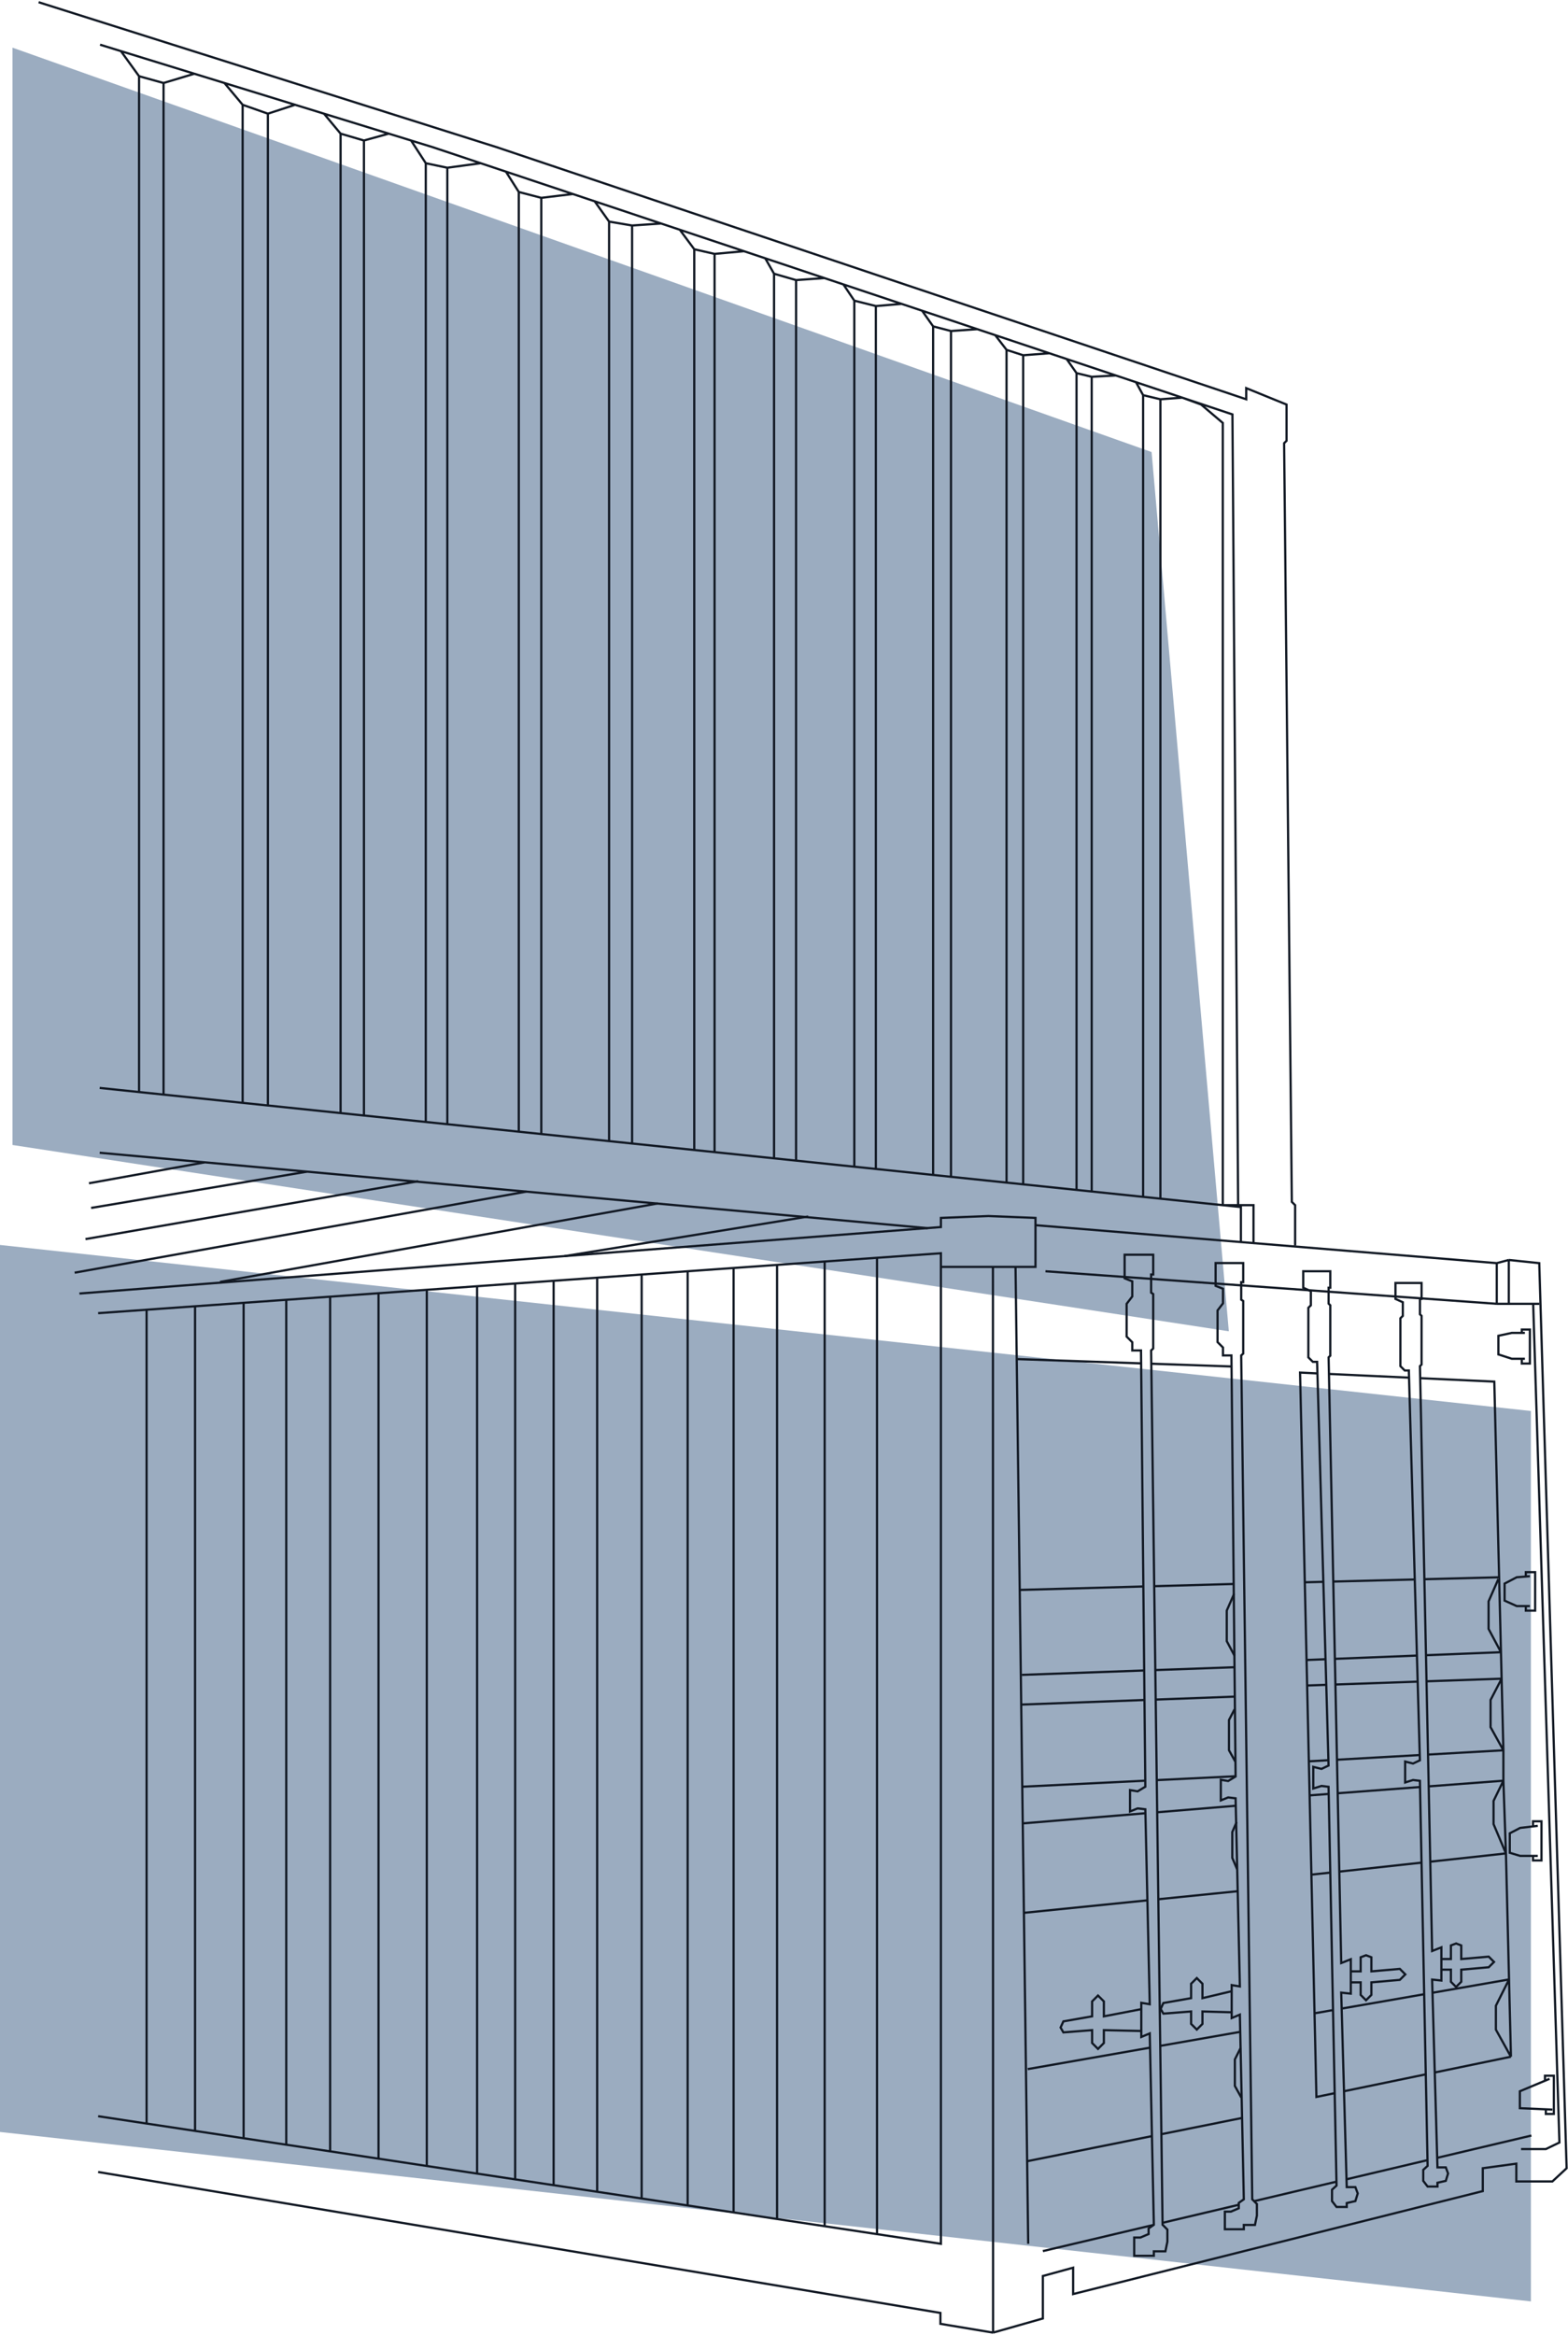
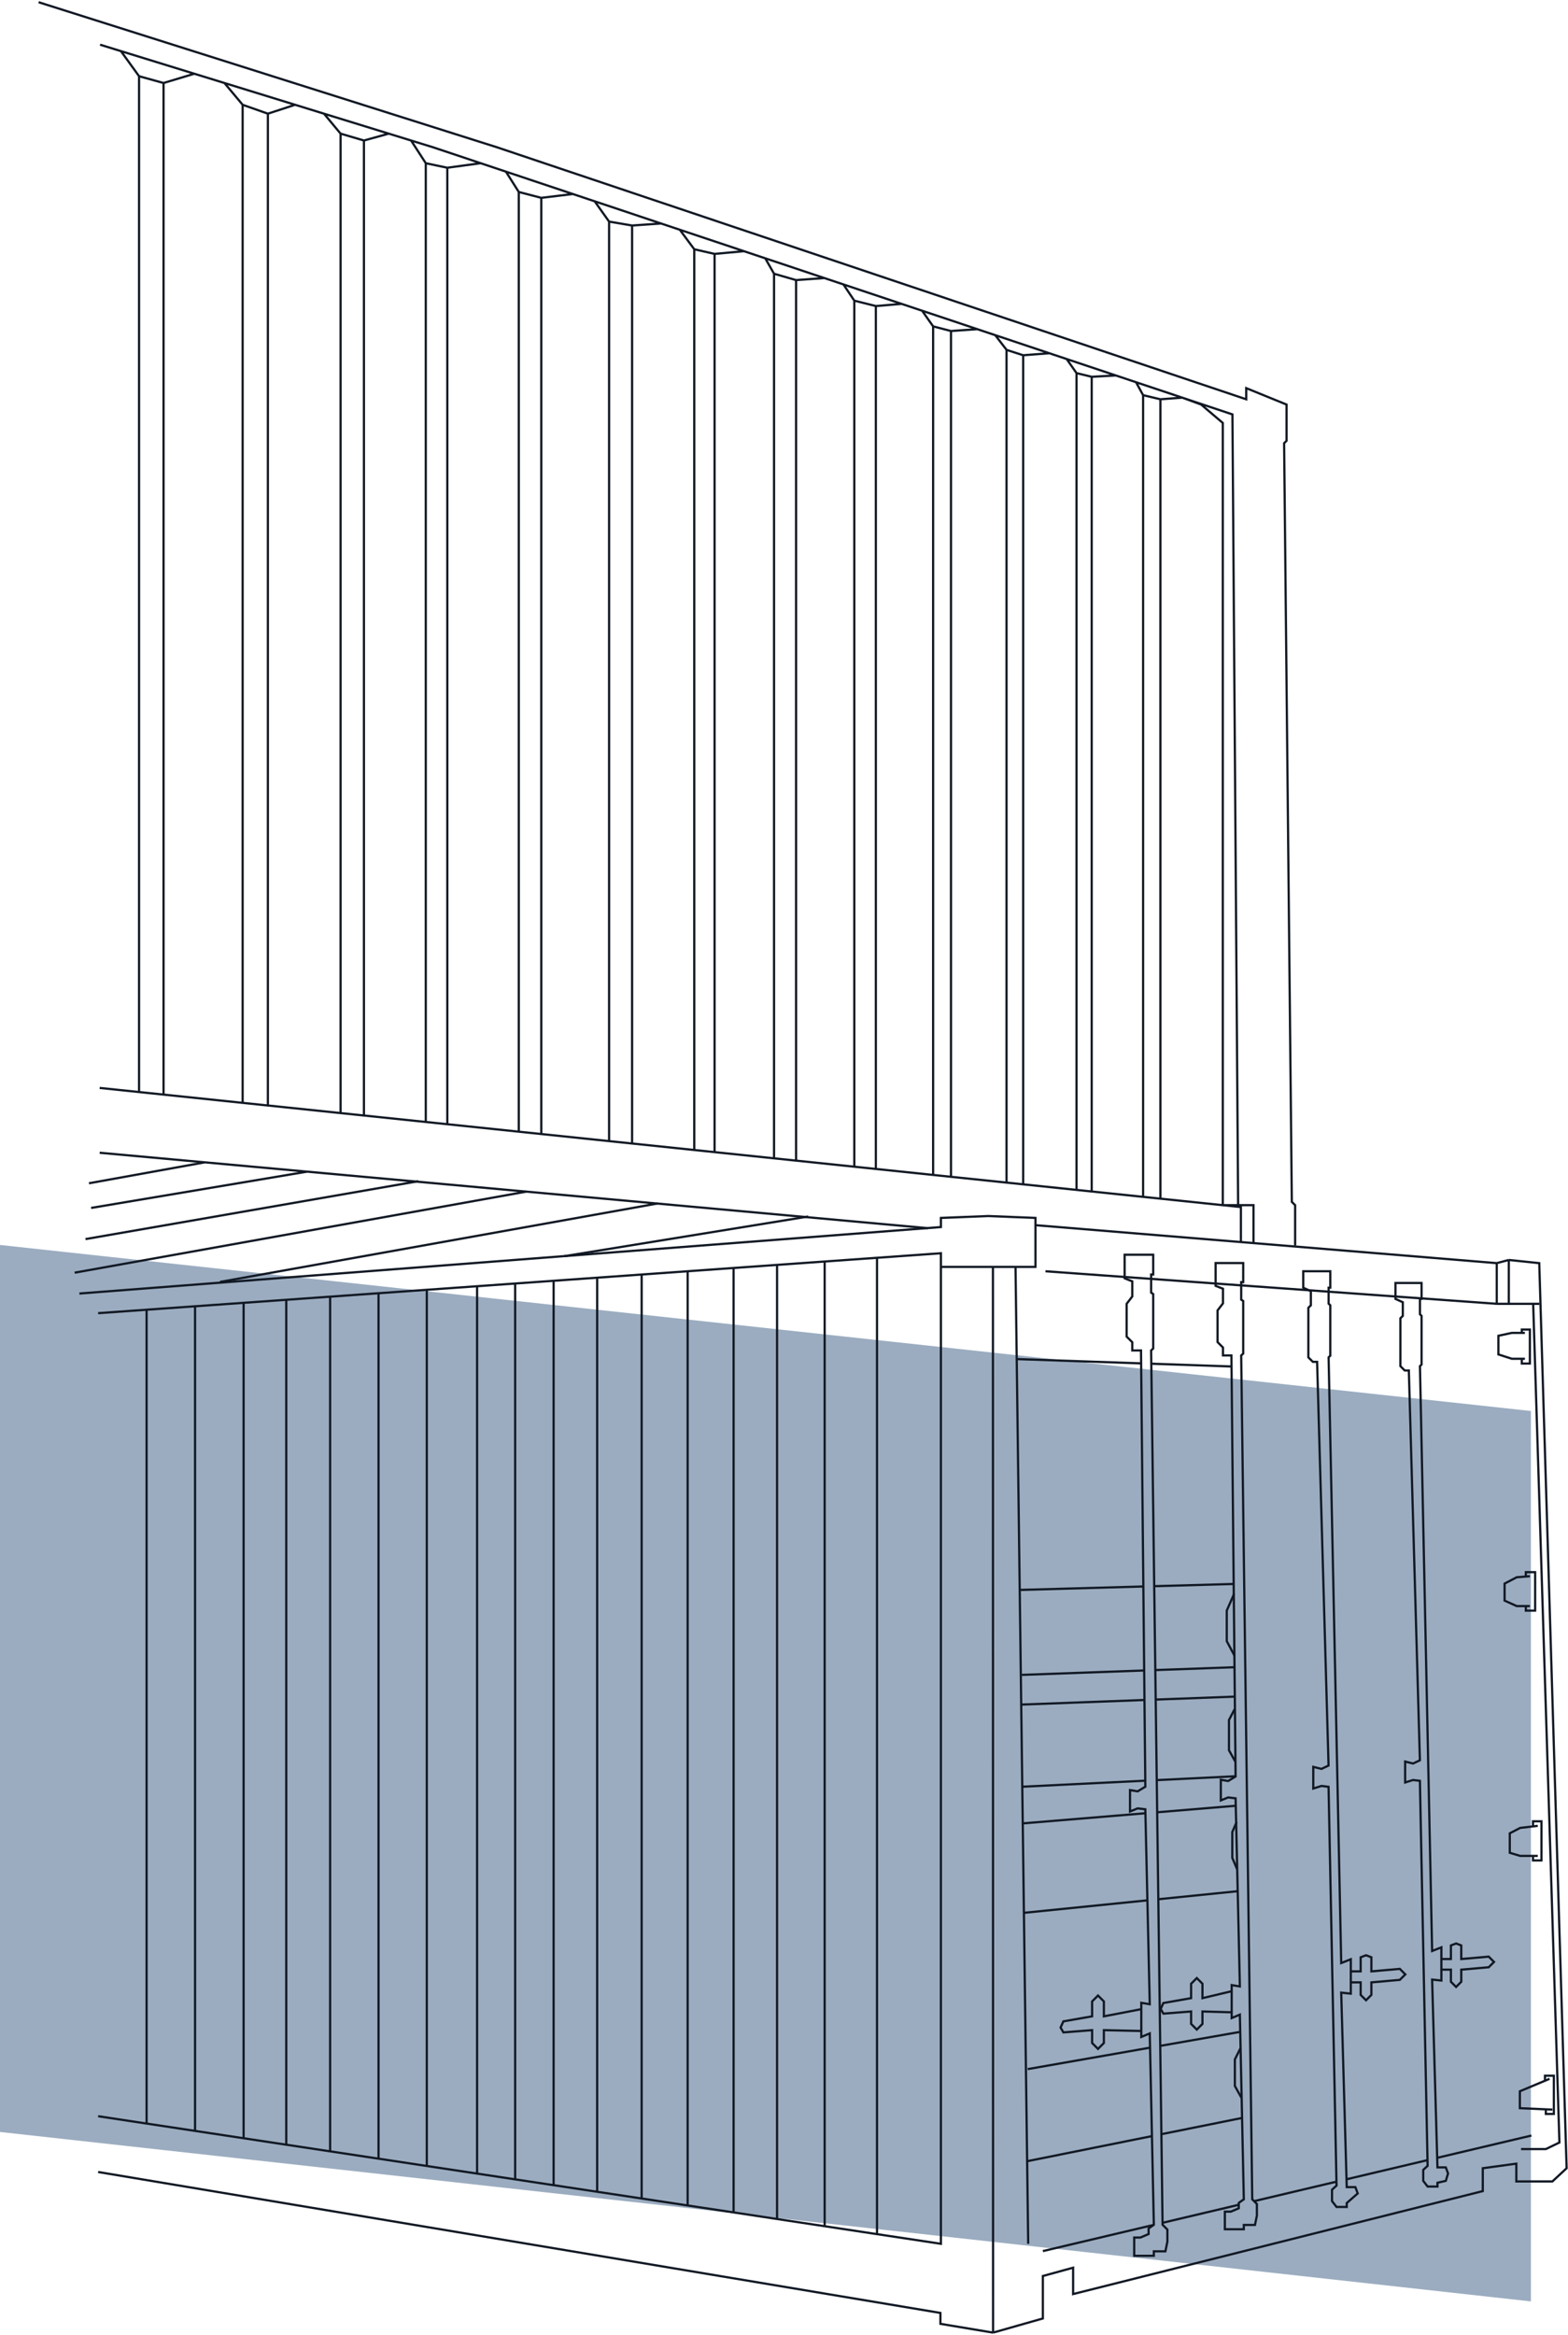
<svg xmlns="http://www.w3.org/2000/svg" width="708" height="1054" viewBox="0 0 708 1054" fill="none">
  <path d="M691.253 636.952L0 562.002V962.416L691.253 1038.91V636.952Z" fill="#9BACC0" />
-   <path d="M519.978 204.068L5.641 21.512V516.876L554.848 600.975L519.978 204.068Z" fill="#9BACC0" />
  <path d="M41.14 545.287L138.553 528.923" stroke="#111823" />
  <path d="M38.609 559.354L188.867 533.229" stroke="#111823" />
  <path d="M33.703 574.518L237.706 537.912" stroke="#111823" />
  <path d="M99.332 578.692L297.003 543.258" stroke="#111823" />
  <path d="M364.935 549.164L254.833 567.06" stroke="#111823" />
  <path d="M40.17 534.154L92.273 524.739" stroke="#111823" />
  <path d="M45.009 520.38L418.935 554.431M45.009 491.115L62.786 492.97M560.306 560.455V544.895L552.125 544.041M565.99 561.316V544.041H559.057M552.125 544.041H559.057M552.125 544.041V190.923L542.34 182.624L533.83 179.511M552.125 544.041L523.955 541.101M584.792 562.25V544.041L583.299 542.548L579.816 200.077L580.914 198.978V182.624L562.707 175.212V180.242L224.325 66.462L17.435 1M559.057 544.041L556.485 187.08L533.83 179.511M533.83 179.511L523.955 180.242M533.83 179.511L512.939 172.532M523.955 180.242L516.146 178.38M523.955 180.242V541.101M516.146 178.38L512.939 172.532M516.146 178.38V540.286M512.939 172.532L503.857 169.498M503.857 169.498L492.94 170.092M503.857 169.498L481.617 162.067M492.94 170.092L486.089 168.434M492.94 170.092V537.864M486.089 168.434L481.617 162.067M486.089 168.434V537.149M481.617 162.067L473.828 159.465M473.828 159.465L461.998 160.367M473.828 159.465L449.368 151.293M461.998 160.367L454.484 157.936M461.998 160.367V534.635M454.484 157.936L449.368 151.293M454.484 157.936V533.851M449.368 151.293L441.314 148.602M441.314 148.602L429.399 149.427M441.314 148.602L416.357 140.264M429.399 149.427L421.332 147.327M429.399 149.427V531.233M421.332 147.327L416.357 140.264M421.332 147.327V530.391M416.357 140.264L407.142 137.185M407.142 137.185L395.474 138.155M407.142 137.185L380.826 128.393M395.474 138.155L385.749 135.724M395.474 138.155V527.692M385.749 135.724L380.826 128.393M385.749 135.724V526.677M380.826 128.393L372.241 125.525M372.241 125.525L359.449 126.442M372.241 125.525L345.527 116.6M359.449 126.442L349.503 123.569M359.449 126.442V523.932M349.503 123.569L345.527 116.6M349.503 123.569V522.894M345.527 116.6L335.949 113.4M335.949 113.4L322.65 114.618M335.949 113.4L306.947 103.71M322.65 114.618L313.478 112.518M322.65 114.618V520.092M313.478 112.518L306.947 103.71M313.478 112.518V519.134M306.947 103.71L298.529 100.898M298.529 100.898L285.409 101.799M298.529 100.898L268.5 90.865M285.409 101.799L275.022 100.031M285.409 101.799V516.205M275.022 100.031L268.5 90.865M275.022 100.031V515.121M268.5 90.865L258.689 87.587M258.689 87.587L244.412 89.312M258.689 87.587L228.429 77.477M244.412 89.312L234.245 86.66M244.412 89.312V511.926M234.245 86.66L228.429 77.477M234.245 86.66V510.865M228.429 77.477L217.06 73.679M217.06 73.679L195.459 66.462L175.547 60.329M217.06 73.679L201.977 75.719M201.977 75.719L192.253 73.679M201.977 75.719V507.497M192.253 73.679L185.611 63.429L175.547 60.329M192.253 73.679V506.482M175.547 60.329L164.331 63.429M175.547 60.329L146.279 51.314M164.331 63.429L153.785 60.329M164.331 63.429V503.568M153.785 60.329L146.279 51.314M153.785 60.329V502.468M146.279 51.314L133.252 47.302M133.252 47.302L120.957 51.314M133.252 47.302L101.33 37.469M120.957 51.314L109.561 47.302M120.957 51.314V499.041M109.561 47.302L101.33 37.469M109.561 47.302V497.852M101.33 37.469L87.753 33.288M87.753 33.288L73.842 37.469M87.753 33.288L54.6 23.076M73.842 37.469L62.786 34.402M73.842 37.469V494.124M62.786 34.402L54.6 23.076M62.786 34.402V492.97M54.6 23.076L45.182 20.175M523.955 541.101L516.146 540.286M516.146 540.286L492.94 537.864M492.94 537.864L486.089 537.149M486.089 537.149L461.998 534.635M461.998 534.635L454.484 533.851M454.484 533.851L429.399 531.233M429.399 531.233L421.332 530.391M421.332 530.391L395.474 527.692M395.474 527.692L385.749 526.677M385.749 526.677L359.449 523.932M359.449 523.932L349.503 522.894M349.503 522.894L322.65 520.092M322.65 520.092L313.478 519.134M313.478 519.134L285.409 516.205M285.409 516.205L275.022 515.121M275.022 515.121L244.412 511.926M244.412 511.926L234.245 510.865M234.245 510.865L201.977 507.497M201.977 507.497L192.253 506.482M192.253 506.482L164.331 503.568M164.331 503.568L153.785 502.468M153.785 502.468L120.957 499.041M120.957 499.041L109.561 497.852M109.561 497.852L73.842 494.124M73.842 494.124L62.786 492.97" stroke="#111823" />
  <path d="M556.387 616.872L519.979 615.619M459.17 613.526L515.363 615.46M464.051 975.571L519.979 964.312M464.051 934.039L519.121 924.388M461.412 823.153L516.902 818.561M462.686 863.457L518.302 857.832M461.412 806.575L517.244 803.834M461.412 769.476L516.579 767.421M461.412 756.074L516.389 754.098M460.432 717.729L516.389 716.171M556.9 715.043L521.27 716.035M557.253 719.432L553.92 727.046V740.854L557.413 747.42M557.413 752.622L521.517 753.913M557.413 765.9L521.871 767.224M557.413 771.648L554.918 776.454V790.096L557.821 795.326M557.821 801.841L522.261 803.587M557.821 815.174L522.543 818.094M558.367 822.504L556.416 827.027V838.672L558.568 843.767M558.951 853.721L523.055 857.351M559.977 917.229L524.044 923.526M560.141 924.551L557.58 929.67V941.647L560.49 946.881M560.769 956.1L524.428 963.416" stroke="#111823" />
  <path d="M44.31 980.486L424.625 1044.11V1049.03L448.404 1053M448.404 1053L470.882 1046.61V1027.44L484.546 1023.69V1035.59L669.525 989.11V978.787L684.665 976.722V984.751H700.952L707.375 978.787L695.017 570.205L681.272 568.774M448.404 1053L448.34 571.91M681.272 568.774L675.832 570.205M681.272 568.774V588.568M675.832 570.205L467.552 553.07M675.832 570.205V588.568M467.552 553.07V549.794L446.318 548.945L424.842 549.794V553.92L35.85 583.929M467.552 553.07V571.91H458.541M44.31 592.795L66.191 591.24M44.31 955.308L66.191 958.62M464.265 1012.9L458.541 571.91M458.541 571.91H448.34M448.34 571.91H424.842M472.052 573.872L675.832 588.568M675.832 588.568H681.272M695.017 588.568H692.275M681.272 588.568H692.275M692.275 588.568L704.13 967.182L697.988 970.144H686.811M470.882 1016.2L521.004 1004.35M691.468 964.037L648.969 974.088M700.952 952.328L697.988 952.198M699.667 938.426L697.599 939.292M697.599 939.292L686.263 944.041V951.683L697.988 952.198M697.599 939.292V937.015H701.616V954.28H697.988V952.198M694.342 824.226L692.19 824.479M694.342 837.789H692.19M692.19 837.789H686.391L681.714 836.386V827.593L686.391 825.161L692.19 824.479M692.19 837.789V839.847H696.025V822.168H692.19V824.479M690.785 711.537L688.961 711.683M690.785 725.014H688.961M688.961 725.014H684.839L679.369 722.556V714.867L684.839 712.013L688.961 711.683M688.961 725.014V727.075H693.163V709.714H688.961V711.683M688.542 601.692H687.139M688.542 613.384H687.139M687.139 613.384H682.649L676.569 611.42V603.001L682.649 601.692H687.139M687.139 613.384V615.536H690.787V600.195H687.139V601.692M396 567.793L424.842 565.743V1012.9L396 1008.54M396 567.793V1008.54M396 567.793L372.358 569.474M396 1008.54L372.358 1004.96M372.358 1004.96V569.474M372.358 1004.96L350.868 1001.71M372.358 569.474L350.868 571.002M350.868 571.002V1001.71M350.868 571.002L331.235 572.397M350.868 1001.71L331.235 998.736M331.235 998.736V572.397M331.235 998.736L310.497 995.597M331.235 572.397L310.497 573.872M310.497 573.872V995.597M310.497 573.872L289.727 575.348M310.497 995.597L289.727 992.454M289.727 992.454V575.348M289.727 992.454L269.635 989.413M289.727 575.348L269.635 576.777M269.635 576.777V989.413M269.635 576.777L249.975 578.174M269.635 989.413L249.975 986.437M249.975 986.437V578.174M249.975 986.437L232.61 983.809M249.975 578.174L232.61 579.409M232.61 579.409V983.809M232.61 579.409L215.42 580.631M232.61 983.809L215.42 981.207M215.42 981.207V580.631M215.42 981.207L192.714 977.77M215.42 580.631L192.714 582.245M192.714 582.245V977.77M192.714 582.245L170.917 583.795M192.714 977.77L170.917 974.471M170.917 974.471V583.795M170.917 974.471L149.063 971.163M170.917 583.795L149.063 585.348M149.063 585.348V971.163M149.063 585.348L129.253 586.756M149.063 971.163L129.253 968.165M129.253 968.165V586.756M129.253 968.165L110 965.251M129.253 586.756L110 588.125M110 588.125V965.251M110 588.125L88.072 589.684M110 965.251L88.072 961.932M88.072 961.932V589.684M88.072 961.932L66.191 958.62M88.072 589.684L66.191 591.24M66.191 591.24V958.62M524.867 1003.44L559.199 995.317M566.329 993.631L603.565 984.825M608.18 983.734L644.779 975.079" stroke="#111823" />
-   <path d="M682.237 928.455L681.376 893.564M682.237 928.455L675.437 916.225V905.434L681.376 893.564M682.237 928.455L647.881 935.556M681.376 893.564L679.973 836.679M681.376 893.564L646.64 899.609M593.549 908.849L601.514 907.463M678.825 803.855L679.973 836.679M678.825 803.855V790.118M678.825 803.855L674.388 812.964V823.455L679.973 836.679M678.825 803.855L645.102 806.407M591.328 810.477L592.136 846.263M591.328 810.477L590.981 795.104M591.328 810.477L599.975 809.822M679.973 836.679L645.962 840.39M592.136 846.263L594.402 946.61L602.427 944.951M592.136 846.263L600.488 845.352M678.825 790.118L678.027 757.793M678.825 790.118L673.039 779.693V767.404L678.027 757.793M678.825 790.118L644.954 792.041M590.981 795.104L590.208 760.873M590.981 795.104L599.683 794.61M678.027 757.793L677.733 745.845M678.027 757.793L643.824 758.993M590.208 760.873L589.948 749.355M590.208 760.873L598.717 760.574M677.733 745.845L676.898 712.02M677.733 745.845L672.14 735.331V722.892L676.898 712.02M677.733 745.845L644.076 747.191M589.948 749.355L589.156 714.285M589.948 749.355L598.175 749.026M676.898 712.02L674.719 623.692L641.512 622.15M676.898 712.02L643.05 712.894M589.156 714.285L587.018 619.62L594.847 619.984M589.156 714.285L597.411 714.072M603.565 794.39L641.165 792.256M604.078 809.512L641.157 806.706M603.052 760.422L639.742 759.136M603.052 748.831L639.461 747.375M602.026 713.952L638.435 713.013M599.975 620.222L636.124 621.9M604.883 844.872L641.821 840.842M606.129 906.66L643.05 900.234M606.927 944.021L643.563 936.449" stroke="#111823" />
  <path d="M515.323 906.975V904.11L519.147 904.759L517.15 816.751L513.67 816.343L510.237 817.732V808.087L513.67 808.659L517.15 806.56L515.2 609.622H511.253V605.916L508.706 603.369V588.578L511.253 585.251V578.421L507.801 577.07V566.412H520.71V575.344H519.769V583.525L520.71 584.157V608.744L519.769 609.622L524.938 1004.31L527.111 1006.48V1011.92L526.213 1016.3H520.995V1018.32H512.13V1010.07H514.935L518.632 1008.5V1005.98L520.995 1004.31L519.147 917.928L515.323 919.529V916.833M515.323 906.975L498.431 910.219V903.479L495.777 900.825L493.123 903.479V910.219L480.148 912.494L478.885 915.274L480.148 917.465L493.123 916.453V922.267L495.777 924.921L498.431 922.267V916.453L515.323 916.833M515.323 906.975V916.833" stroke="#111823" />
  <path d="M556.145 898.877V896.113L559.836 896.739L557.909 811.796L554.55 811.401L551.236 812.742V803.433L554.55 803.985L557.909 801.959L556.026 611.879H552.217V608.302L549.759 605.844V591.567L552.217 588.357V581.764L548.885 580.46V570.174H561.345V578.794H560.437V586.69L561.345 587.301V611.031L560.437 611.879L565.425 992.82L567.523 994.917V1000.17L566.656 1004.39H561.62V1006.34H553.063V998.383H555.771L559.339 996.87V994.431L561.62 992.82L559.836 909.449L556.145 910.994V908.392M556.145 898.877L542.946 902.008V895.503L540.385 892.941L537.823 895.503V902.008L525.301 904.204L524.081 906.887L525.301 909.002L537.823 908.026V913.637L540.385 916.198L542.946 913.637V908.026L556.145 908.392M556.145 898.877V908.392" stroke="#111823" />
-   <path d="M609.928 889.922V884.45L605.598 886.168L599.908 612.739L600.661 611.986V589.237L599.908 588.484V581.302H600.661V573.87H588.458V581.302L591.894 582.866V589.237L590.764 590.367V612.739L592.792 614.767H594.711L599.882 797.01L596.68 798.52L592.984 797.596V807.375L596.68 806.22L599.882 806.605L603.486 986.621L601.448 988.481V993.62L603.486 996.278H608.093V994.506L611.992 993.62L613.055 990.165L611.992 987.329H608.093L605.598 899.52L609.928 899.976V894.885M609.928 889.922H614.383V883.559L616.801 882.643L619.219 883.559V889.922L632.061 888.796L634.542 891.278L632.061 893.759L619.219 894.885V900.549L616.801 902.967L614.383 900.549V894.885H609.928M609.928 889.922V894.885" stroke="#111823" />
+   <path d="M609.928 889.922V884.45L605.598 886.168L599.908 612.739L600.661 611.986V589.237L599.908 588.484V581.302H600.661V573.87H588.458V581.302L591.894 582.866V589.237L590.764 590.367V612.739L592.792 614.767H594.711L599.882 797.01L596.68 798.52L592.984 797.596V807.375L596.68 806.22L599.882 806.605L603.486 986.621L601.448 988.481V993.62L603.486 996.278H608.093V994.506L613.055 990.165L611.992 987.329H608.093L605.598 899.52L609.928 899.976V894.885M609.928 889.922H614.383V883.559L616.801 882.643L619.219 883.559V889.922L632.061 888.796L634.542 891.278L632.061 893.759L619.219 894.885V900.549L616.801 902.967L614.383 900.549V894.885H609.928M609.928 889.922V894.885" stroke="#111823" />
  <path d="M650.828 884.356V879.072L646.646 880.731L641.151 616.709L641.879 615.982V594.015L641.151 593.288V586.353H641.879V579.176H630.095V586.353L633.413 587.863V594.015L632.322 595.106V616.709L634.28 618.667H636.133L641.127 794.64L638.035 796.098L634.466 795.206V804.648L638.035 803.533L641.127 803.905L644.607 977.728L642.639 979.525V984.487L644.607 987.053H649.056V985.342L652.82 984.487L653.846 981.15L652.82 978.413H649.056L646.646 893.624L650.828 894.064V889.149M650.828 884.356H655.129V878.212L657.463 877.327L659.798 878.212V884.356L672.199 883.269L674.595 885.665L672.199 888.061L659.798 889.149V894.617L657.463 896.952L655.129 894.617V889.149H650.828M650.828 884.356V889.149" stroke="#111823" />
</svg>